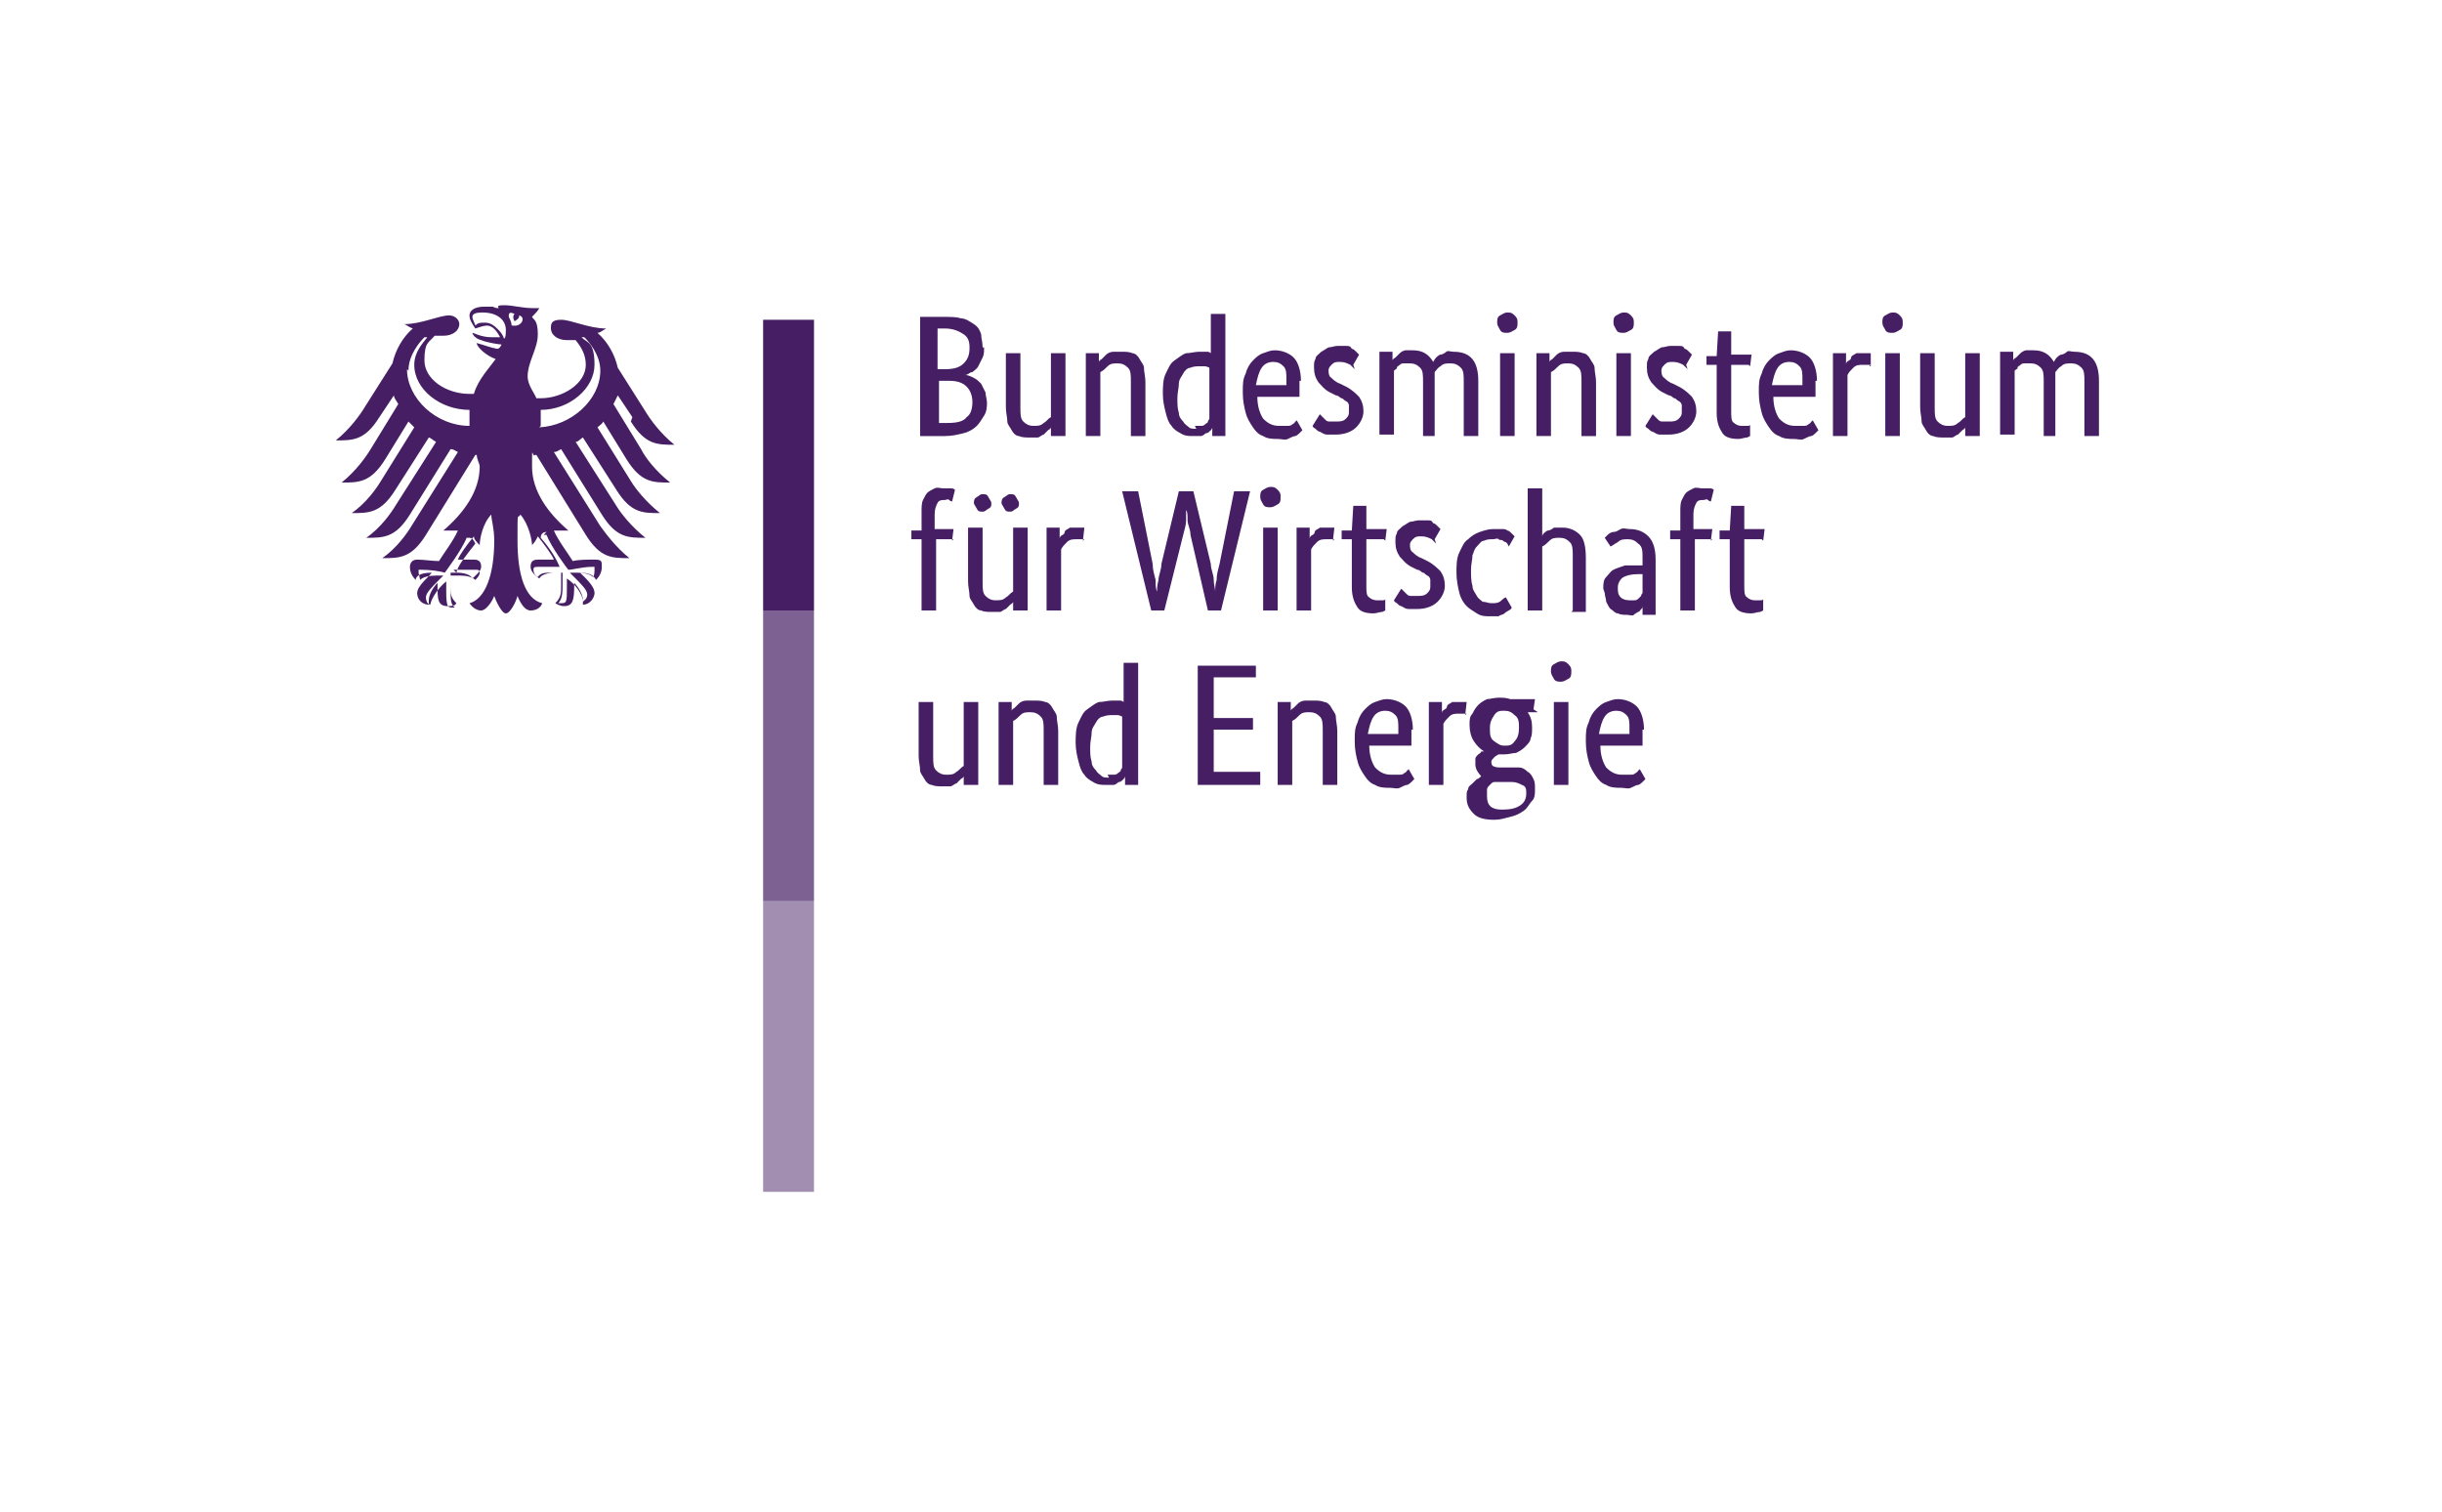
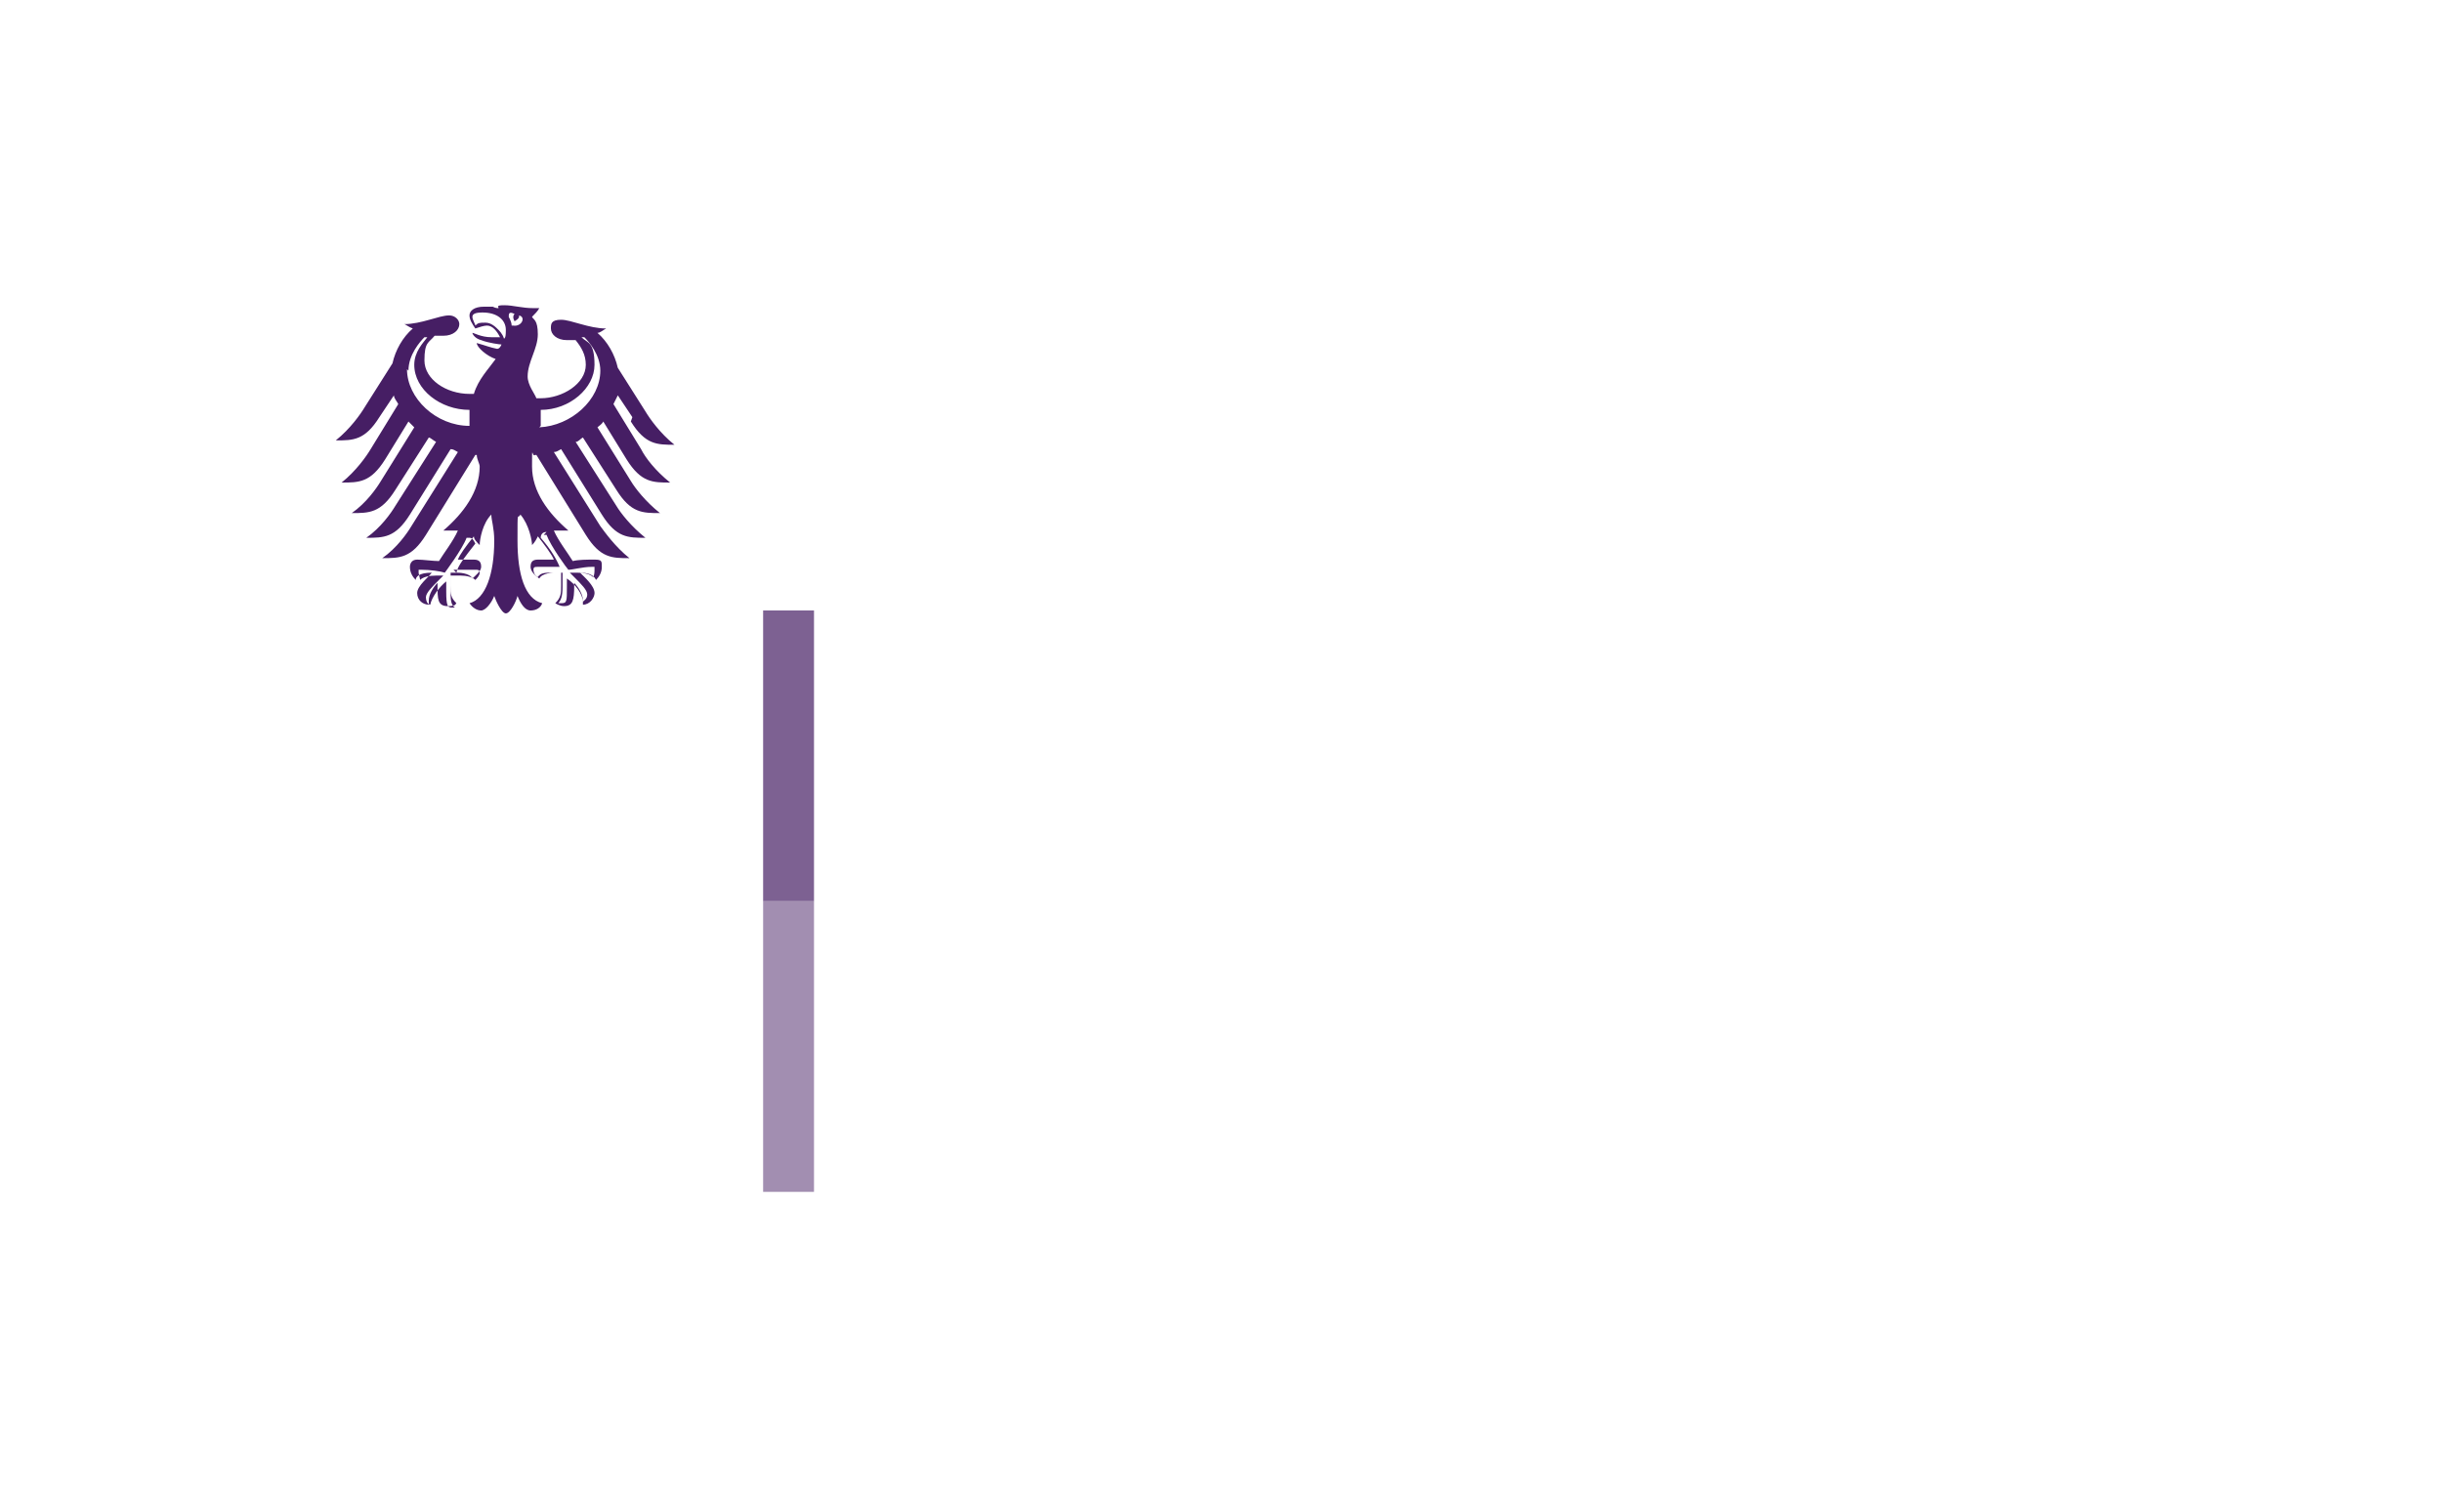
<svg xmlns="http://www.w3.org/2000/svg" id="Layer_1" version="1.1" viewBox="0 0 168 104">
  <defs>
    <style> .st0 { opacity: .5; } .st0, .st1, .st2 { fill: #461e64; } .st1 { opacity: .7; } </style>
  </defs>
  <g id="Name">
-     <path class="st2" d="M67.7,23.9c0,.3,0,.5-.1.7s-.2.4-.3.6c-.1.2-.3.3-.4.4-.2,0-.3.2-.5.2h0c.2,0,.4.1.6.2.2.1.3.2.5.4.1.2.2.4.3.6,0,.2.1.5.1.7s0,.6-.2.9-.3.5-.5.7c-.2.2-.5.4-.9.5s-.8.2-1.3.2h-1.7v-8.2h1.6c.5,0,.9,0,1.2.1.3,0,.6.2.9.4s.4.4.5.7c0,.3.1.5.1.9ZM66.7,23.9c0-.4-.1-.7-.4-.9s-.7-.4-1.3-.4h-.5v2.8h.5c.6,0,1-.1,1.3-.4s.4-.6.4-1.1ZM66.9,27.7c0-.4-.1-.8-.4-1.1-.3-.3-.7-.4-1.2-.4h-.7v2.9h.6c.6,0,1.1-.1,1.3-.4.3-.2.4-.6.4-1.1ZM73.2,30h-.9v-.6h0s0,.1-.2.2c0,0-.2.2-.3.3-.1,0-.3.2-.4.2s-.4,0-.6,0-.5,0-.7-.1c-.2,0-.4-.2-.5-.4s-.3-.4-.3-.6c0-.3-.1-.6-.1-1v-3.7h1v3.7c0,.5,0,.8.2,1,.2.2.4.3.7.3s.5,0,.7-.2c.2-.1.3-.3.5-.4v-4.4h1s0,5.7,0,5.7ZM77.8,30v-3.7c0-.5,0-.8-.2-1-.2-.2-.4-.3-.7-.3s-.5,0-.7.2-.3.3-.5.4v4.4h-1v-5.7h.9v.6h0s0-.1.2-.2c0,0,.2-.2.3-.3s.3-.2.5-.2.4,0,.6,0,.5,0,.7.1c.2,0,.4.2.5.4s.3.4.3.6c0,.3.1.6.1,1v3.7h-1ZM80,27.2c0-.6,0-1.1.2-1.5s.3-.7.6-.9.5-.4.8-.5c.3,0,.6-.1.9-.1s.3,0,.5,0c.1,0,.2,0,.3.1v-2.7h1c0-.1,0,8.4,0,8.4h-.9v-.6h0s0,.1-.1.2-.2.2-.3.2-.2.2-.4.2c-.2,0-.4,0-.6,0s-.5,0-.8-.2c-.2-.1-.5-.3-.6-.5-.2-.2-.3-.5-.4-.9s-.2-.8-.2-1.3h0ZM82.2,29.3c.2,0,.3,0,.4,0s.2,0,.3-.1.2-.1.2-.2.1-.1.1-.2v-3.5c0,0-.2-.1-.3-.1-.1,0-.3,0-.4,0s-.4,0-.6.1c-.2,0-.4.2-.5.4s-.3.4-.3.7-.1.6-.1,1,0,.7.1,1c0,.3.2.5.3.6.1.2.3.3.4.4s.3.1.5.1h0ZM89.4,26.2c0,.2,0,.5,0,.6s0,.3,0,.5h-2.9c0,.7.2,1.2.4,1.5.3.3.6.5,1.1.5s.3,0,.5,0,.3,0,.4-.1c0,0,.2-.1.2-.2,0,0,.1,0,.1-.1l.4.7s0,0-.2.2c0,0-.2.2-.3.2-.1,0-.3.1-.5.2s-.4,0-.7,0-.7,0-1-.2c-.3-.1-.5-.3-.7-.6s-.4-.6-.5-1c-.1-.4-.2-.8-.2-1.4s0-.9.2-1.3c.1-.4.3-.7.5-.9s.4-.4.7-.5c.3-.1.5-.2.8-.2.5,0,1,.2,1.3.5s.5.9.5,1.6h0ZM87.6,24.9c-.3,0-.6.1-.8.4s-.3.7-.4,1.2h2.1s0,0,0-.2c0,0,0-.2,0-.2,0-.4,0-.7-.2-.9-.2-.2-.4-.3-.7-.3ZM93.2,25.4c0,0-.2-.2-.3-.3-.2-.1-.4-.2-.7-.2s-.4,0-.6.2-.2.3-.2.4,0,.4.2.5c.1.1.3.3.6.4l.4.2c.4.2.7.5.9.7.2.3.3.6.3,1s-.2.8-.5,1.1c-.3.3-.8.5-1.4.5s-.4,0-.6,0-.3-.1-.5-.2c-.1,0-.2-.1-.3-.2,0,0-.2-.1-.2-.2l.5-.8s.1.1.2.2c0,0,.1.1.2.2s.2.1.3.1.3,0,.4,0c.3,0,.5,0,.7-.2s.2-.3.2-.5,0-.3,0-.4c0,0,0-.2-.2-.3s-.2-.2-.3-.2-.2-.2-.4-.2l-.4-.2c-.4-.2-.6-.5-.8-.7-.2-.3-.3-.6-.3-1s0-.4.1-.6c0-.2.2-.3.4-.5.2-.1.3-.2.5-.3.2,0,.4-.1.6-.1s.4,0,.6,0c.2,0,.3,0,.4.2.1,0,.2.1.3.2,0,0,.1.1.2.2l-.4.7h0ZM97.9,30v-3.7c0-.5,0-.8-.2-1s-.4-.3-.7-.3-.3,0-.4,0c-.1,0-.2,0-.3.1s-.2.1-.2.2-.1.1-.2.2v4.4h-1v-5.7h.9v.6h0c0,0,0-.1.2-.2,0,0,.2-.2.3-.3s.3-.2.4-.2.3,0,.5,0c.7,0,1.1.3,1.4.8,0,0,.1-.2.2-.3,0,0,.2-.2.3-.2.1,0,.3-.1.4-.2s.3,0,.5,0c1.2,0,1.7.7,1.7,2v3.8h-1v-3.7c0-.5,0-.8-.2-1s-.4-.3-.7-.3-.5,0-.7.2c-.2.1-.3.3-.4.4,0,0,0,.2,0,.3,0,0,0,.2,0,.3v3.8s-1,0-1,0ZM104.2,30h-1v-5.7h1v5.7ZM103.7,22.9c-.2,0-.4,0-.5-.2s-.2-.3-.2-.5,0-.4.2-.5.3-.2.5-.2.3,0,.5.2.2.3.2.5,0,.4-.2.5-.3.2-.5.2ZM108.8,30v-3.7c0-.5,0-.8-.2-1-.2-.2-.4-.3-.7-.3s-.5,0-.7.2-.3.3-.5.4v4.4h-1v-5.7h.9v.6h0s0-.1.2-.2c0,0,.2-.2.3-.3s.3-.2.5-.2.4,0,.6,0,.5,0,.7.1c.2,0,.4.2.5.4s.3.4.3.6c0,.3.1.6.1,1v3.7h-1ZM112.2,30h-1v-5.7h1v5.7ZM111.7,22.9c-.2,0-.4,0-.5-.2s-.2-.3-.2-.5,0-.4.2-.5.3-.2.5-.2.3,0,.5.2.2.3.2.5,0,.4-.2.5-.3.2-.5.2ZM116.1,25.4c0,0-.2-.2-.3-.3-.2-.1-.4-.2-.7-.2s-.4,0-.6.2-.2.3-.2.4,0,.4.2.5c.1.1.3.3.6.4l.4.2c.4.2.7.5.9.7.2.3.3.6.3,1s-.2.8-.5,1.1c-.3.3-.8.5-1.4.5s-.4,0-.6,0-.3-.1-.5-.2c-.1,0-.2-.1-.3-.2,0,0-.2-.1-.2-.2l.5-.8s.1.1.2.2c0,0,.1.1.2.2s.2.1.3.1.3,0,.4,0c.3,0,.5,0,.7-.2s.2-.3.2-.5,0-.3,0-.4c0,0,0-.2-.2-.3s-.2-.2-.3-.2-.2-.2-.4-.2l-.4-.2c-.4-.2-.6-.5-.8-.7-.2-.3-.3-.6-.3-1s0-.4.1-.6c0-.2.2-.3.4-.5.2-.1.3-.2.5-.3.2,0,.4-.1.6-.1s.4,0,.6,0c.2,0,.3,0,.4.2.1,0,.2.1.3.2,0,0,.1.1.2.2l-.4.7h0ZM120.3,25.1h-1.2v3.2c0,.4,0,.7.2.8.1.1.3.2.5.2s.3,0,.4,0,.2,0,.2-.1v.8c0,0,0,0-.2.1-.2,0-.4.1-.6.1-.5,0-.9-.1-1.1-.4-.2-.3-.4-.7-.4-1.4v-3.3h-.7v-.6h.7c0-.1.1-1.7.1-1.7h.9v1.6h1.4s-.1.8-.1.8ZM124.9,26.2c0,.2,0,.5,0,.6s0,.3,0,.5h-2.9c0,.7.2,1.2.4,1.5.3.3.6.5,1.1.5s.3,0,.5,0,.3,0,.4-.1c0,0,.2-.1.2-.2,0,0,.1,0,.1-.1l.4.7s0,0-.2.2c0,0-.2.2-.3.2-.1,0-.3.1-.5.2s-.4,0-.7,0-.7,0-1-.2c-.3-.1-.5-.3-.7-.6s-.4-.6-.5-1c-.1-.4-.2-.8-.2-1.4s0-.9.2-1.3c.1-.4.3-.7.5-.9s.4-.4.7-.5c.3-.1.5-.2.8-.2.5,0,1,.2,1.3.5s.5.9.5,1.6h0ZM123.1,24.9c-.3,0-.6.1-.8.4s-.3.7-.4,1.2h2.1s0,0,0-.2c0,0,0-.2,0-.2,0-.4,0-.7-.2-.9-.2-.2-.4-.3-.7-.3ZM128.7,25.1s0,0-.2,0-.2,0-.3,0c-.3,0-.5,0-.7.2-.2.2-.3.3-.4.5v4.2h-1v-5.7h.9v.8h0c0-.1,0-.2.2-.3s.1-.2.2-.3.2-.1.3-.2c.1,0,.3,0,.5,0s.2,0,.3,0,.1,0,.2,0v.9q-.1,0-.1,0ZM130.7,30h-1v-5.7h1v5.7ZM130.2,22.9c-.2,0-.4,0-.5-.2s-.2-.3-.2-.5,0-.4.2-.5.3-.2.5-.2.3,0,.5.2.2.3.2.5,0,.4-.2.5-.3.2-.5.2ZM136.1,30h-.9v-.6h0s0,.1-.2.2c0,0-.2.2-.3.3-.1,0-.3.2-.4.2s-.4,0-.6,0-.5,0-.7-.1c-.2,0-.4-.2-.5-.4s-.3-.4-.3-.6c0-.3-.1-.6-.1-1v-3.7h1v3.7c0,.5,0,.8.2,1,.2.2.4.3.7.3s.5,0,.7-.2c.2-.1.3-.3.5-.4v-4.4h1v5.7h0ZM140.6,30v-3.7c0-.5,0-.8-.2-1s-.4-.3-.7-.3-.3,0-.4,0c-.1,0-.2,0-.3.1s-.2.1-.2.2-.1.1-.2.2v4.4h-1v-5.7h.9v.6h0c0,0,0-.1.2-.2,0,0,.2-.2.3-.3s.3-.2.4-.2.3,0,.5,0c.7,0,1.1.3,1.4.8,0,0,.1-.2.2-.3,0,0,.2-.2.3-.2.1,0,.3-.1.4-.2s.3,0,.5,0c1.2,0,1.7.7,1.7,2v3.8h-1v-3.7c0-.5,0-.8-.2-1s-.4-.3-.7-.3-.5,0-.7.2c-.2.1-.3.3-.4.4,0,0,0,.2,0,.3,0,0,0,.2,0,.3v3.8h-1ZM65.6,37.1h-1.2v4.9h-1v-4.9h-.7v-.6h.7v-1.3c0-.3,0-.6.1-.8s.2-.4.3-.5.3-.2.5-.3.4,0,.6,0,.4,0,.5,0,.2,0,.3.1l-.2.8s-.1,0-.2-.1-.2,0-.3,0c-.2,0-.4,0-.5.2s-.2.4-.2.8v1h1.3s-.1.8-.1.8ZM70.6,42h-.9v-.6h0s0,.1-.2.2c0,0-.2.2-.3.3-.1,0-.3.2-.4.2s-.4,0-.6,0-.5,0-.7-.1c-.2,0-.4-.2-.5-.4s-.3-.4-.3-.6c0-.3-.1-.6-.1-1v-3.7h1v3.7c0,.5,0,.8.2,1,.2.2.4.3.7.3s.5,0,.7-.2c.2-.1.3-.3.5-.4v-4.4h1s0,5.7,0,5.7ZM68.2,34.6c0,.2,0,.3-.2.4s-.2.2-.4.2-.3,0-.4-.2-.2-.3-.2-.4,0-.3.2-.4.2-.2.4-.2.3,0,.4.2.2.3.2.4ZM70.1,34.6c0,.2,0,.3-.2.4s-.2.2-.4.2-.3,0-.4-.2-.2-.3-.2-.4,0-.3.2-.4.2-.2.4-.2.3,0,.4.2.2.3.2.4ZM74.6,37.1s0,0-.2,0-.2,0-.3,0c-.3,0-.5,0-.7.2-.2.2-.3.3-.4.5v4.2h-1v-5.7h.9v.8h0c0-.1,0-.2.2-.3s.1-.2.2-.3.2-.1.3-.2c.1,0,.3,0,.5,0s.2,0,.3,0,.1,0,.2,0c0,0-.1.9-.1.9ZM86,33.8l-2,8.2h-.9l-1.2-5.2c0-.4-.2-.7-.2-1s0-.6-.1-.7h0c0,.2,0,.4,0,.7s-.1.6-.2,1l-1.3,5.2h-.9l-2-8.2h1.1l1,5c0,.4.1.7.2,1.1,0,.3,0,.6.1.8h0c0-.2,0-.4.1-.8,0-.3.2-.7.2-1.1l1.2-5h1l1.2,5c0,.4.2.7.2,1.1,0,.3.1.6.1.8h0c0-.2,0-.5.1-.8,0-.4.1-.7.2-1.1l1-5h1,0ZM87.9,42h-1v-5.7h1v5.7ZM87.4,34.9c-.2,0-.4,0-.5-.2s-.2-.3-.2-.5,0-.4.2-.5.3-.2.5-.2.3,0,.5.2.2.3.2.5,0,.4-.2.5-.3.2-.5.2ZM91.8,37.1s0,0-.2,0-.2,0-.3,0c-.3,0-.5,0-.7.2-.2.2-.3.3-.4.5v4.2h-1v-5.7h.9v.8h0c0-.1,0-.2.2-.3s.1-.2.2-.3.2-.1.3-.2c.1,0,.3,0,.5,0s.2,0,.3,0,.1,0,.2,0c0,0-.1.9-.1.9ZM95.2,37.1h-1.2v3.2c0,.4,0,.7.2.8.1.1.3.2.5.2s.3,0,.4,0,.2,0,.2-.1v.8c0,0,0,0-.2.1-.2,0-.4.1-.6.1-.5,0-.9-.1-1.1-.4-.2-.3-.4-.7-.4-1.4v-3.3h-.7v-.6h.7c0-.1.1-1.7.1-1.7h.9v1.6h1.4s-.1.8-.1.8ZM98.8,37.4c0,0-.2-.2-.3-.3-.2-.1-.4-.2-.7-.2s-.4,0-.6.2-.2.3-.2.4,0,.4.2.5c.1.1.3.3.6.4l.4.2c.4.2.7.5.9.7.2.3.3.6.3,1s-.2.8-.5,1.1c-.3.3-.8.5-1.4.5s-.4,0-.6,0-.3-.1-.5-.2c-.1,0-.2-.1-.3-.2,0,0-.2-.1-.2-.2l.5-.8s.1.1.2.2c0,0,.1.1.2.2s.2.1.3.1.3,0,.4,0c.3,0,.5,0,.7-.2s.2-.3.2-.5,0-.3,0-.4c0,0,0-.2-.2-.3s-.2-.2-.3-.2-.2-.2-.4-.2l-.4-.2c-.4-.2-.6-.5-.8-.7-.2-.3-.3-.6-.3-1s0-.4.1-.6c0-.2.2-.3.4-.5.2-.1.3-.2.5-.3.2,0,.4-.1.6-.1s.4,0,.6,0c.2,0,.3,0,.4.2.1,0,.2.1.3.2,0,0,.1.1.2.2l-.4.7h0ZM103.7,37.4s0,0-.1-.1c0,0-.1,0-.2-.1s-.2,0-.3-.1-.2,0-.4,0c-.2,0-.4,0-.6.1-.2,0-.3.2-.5.4s-.2.4-.3.6c0,.3-.1.6-.1,1s0,.8.1,1.1c0,.3.2.5.3.7.1.2.3.3.4.4.2,0,.4.1.6.1.3,0,.5,0,.7-.2s.3-.2.3-.2l.4.7s0,.1-.2.2c0,0-.2.1-.3.2s-.3.1-.4.2c-.2,0-.4,0-.6,0-.3,0-.6,0-.9-.2s-.5-.3-.7-.5-.4-.5-.5-.9-.2-.9-.2-1.4,0-1,.2-1.4.3-.7.6-.9c.2-.2.5-.4.8-.5.3-.1.6-.2.9-.2s.4,0,.6,0c.2,0,.3,0,.4.1.1,0,.2.1.3.2,0,0,.1.1.2.2l-.4.7h0ZM108.2,42v-3.7c0-.5,0-.8-.2-1-.2-.2-.4-.3-.7-.3s-.5,0-.7.2-.3.3-.5.4v4.4h-1v-8.4h1c0-.1,0,3.3,0,3.3h0s0-.1.1-.2c0,0,.2-.2.3-.2s.3-.1.4-.2c.2,0,.4,0,.6,0,.5,0,.9.2,1.2.5s.4.9.4,1.6v3.7h-1ZM110.3,40.5c0-.3,0-.6.2-.8s.3-.4.5-.5c.2-.1.5-.2.8-.3.3,0,.6,0,.9,0h.3v-.5c0-.5,0-.8-.3-1-.2-.2-.4-.3-.7-.3s-.5,0-.7.2c-.2.1-.3.2-.5.3l-.4-.6c0,0,.1-.1.2-.2,0,0,.2-.2.4-.2s.3-.1.5-.2.4,0,.6,0c.6,0,1,.2,1.3.5s.5.8.5,1.6v2.6c0,.2,0,.5,0,.7,0,.2,0,.4,0,.5h-.9v-.6h0c0,0,0,.2-.1.2,0,0-.1.2-.2.2,0,0-.2.1-.3.2s-.3,0-.5,0-.4,0-.6-.1c-.2,0-.3-.2-.5-.3-.1-.1-.2-.3-.3-.5,0-.2-.1-.4-.1-.6h0ZM112,41.3c.1,0,.3,0,.4,0s.2,0,.3-.1c0,0,.1-.1.2-.2,0,0,0-.1.1-.2v-1.3h-.3c-.5,0-.8.1-1,.2s-.4.4-.4.7,0,.5.2.7c.1.1.3.2.6.2ZM117.8,37.1h-1.2v4.9h-1v-4.9h-.7v-.6h.7v-1.3c0-.3,0-.6.1-.8s.2-.4.3-.5.3-.2.5-.3.4,0,.6,0,.4,0,.5,0,.2,0,.3.1l-.2.8s-.1,0-.2-.1-.2,0-.3,0c-.2,0-.4,0-.5.2s-.2.4-.2.8v1h1.3s-.1.8-.1.8ZM121.2,37.1h-1.2v3.2c0,.4,0,.7.2.8.1.1.3.2.5.2s.3,0,.4,0,.2,0,.2-.1v.8c0,0,0,0-.2.1-.2,0-.4.1-.6.1-.5,0-.9-.1-1.1-.4-.2-.3-.4-.7-.4-1.4v-3.3h-.7v-.6h.7c0-.1.1-1.7.1-1.7h.9v1.6h1.4s-.1.8-.1.8ZM67.2,54h-.9v-.6h0s0,.1-.2.2c0,0-.2.2-.3.3-.1,0-.3.2-.4.2s-.4,0-.6,0-.5,0-.7-.1c-.2,0-.4-.2-.5-.4s-.3-.4-.3-.6c0-.3-.1-.6-.1-1v-3.7h1v3.7c0,.5,0,.8.2,1,.2.2.4.3.7.3s.5,0,.7-.2c.2-.1.3-.3.5-.4v-4.4h1s0,5.7,0,5.7ZM71.8,54v-3.7c0-.5,0-.8-.2-1-.2-.2-.4-.3-.7-.3s-.5,0-.7.2-.3.3-.5.4v4.4h-1v-5.7h.9v.6h0s0-.1.2-.2c0,0,.2-.2.3-.3s.3-.2.5-.2.4,0,.6,0,.5,0,.7.1c.2,0,.4.2.5.4s.3.4.3.6c0,.3.1.6.1,1v3.7h-1ZM74,51.2c0-.6,0-1.1.2-1.5s.3-.7.6-.9.5-.4.8-.5c.3,0,.6-.1.9-.1s.3,0,.5,0c.1,0,.2,0,.3.1v-2.7h1c0-.1,0,8.4,0,8.4h-.9v-.6h0s0,.1-.1.2-.2.2-.3.2-.2.2-.4.2c-.2,0-.4,0-.6,0s-.5,0-.8-.2c-.2-.1-.5-.3-.6-.5-.2-.2-.3-.5-.4-.9s-.2-.8-.2-1.3h0ZM76.2,53.3c.2,0,.3,0,.4,0s.2,0,.3-.1.2-.1.2-.2.1-.1.1-.2v-3.5c0,0-.2-.1-.3-.1-.1,0-.3,0-.4,0s-.4,0-.6.1c-.2,0-.4.2-.5.4s-.3.4-.3.7-.1.6-.1,1,0,.7.1,1c0,.3.2.5.3.6.1.2.3.3.4.4s.3.1.5.1ZM86.4,46.6h-2.9v2.8h2.7v.8h-2.7v2.9h3.2v.9h-4.3v-8.2h4s0,.8,0,.8ZM91,54v-3.7c0-.5,0-.8-.2-1-.2-.2-.4-.3-.7-.3s-.5,0-.7.2-.3.3-.5.4v4.4h-1v-5.7h.9v.6h0s0-.1.2-.2c0,0,.2-.2.3-.3s.3-.2.5-.2.4,0,.6,0,.5,0,.7.1c.2,0,.4.2.5.4s.3.4.3.6c0,.3.1.6.1,1v3.7h-1ZM97.1,50.2c0,.2,0,.5,0,.6s0,.3,0,.5h-2.9c0,.7.2,1.2.4,1.5.3.3.6.5,1.1.5s.3,0,.5,0,.3,0,.4-.1c0,0,.2-.1.2-.2,0,0,.1,0,.1-.1l.4.7s0,0-.2.2c0,0-.2.2-.3.2-.1,0-.3.1-.5.2s-.4,0-.7,0-.7,0-1-.2c-.3-.1-.5-.3-.7-.6s-.4-.6-.5-1c-.1-.4-.2-.8-.2-1.4s0-.9.2-1.3c.1-.4.3-.7.5-.9s.4-.4.7-.5c.3-.1.5-.2.8-.2.5,0,1,.2,1.3.5s.5.9.5,1.6ZM95.3,48.9c-.3,0-.6.1-.8.4s-.3.7-.4,1.2h2.1s0,0,0-.2c0,0,0-.2,0-.2,0-.4,0-.7-.2-.9-.2-.2-.4-.3-.7-.3ZM100.9,49.1s0,0-.2,0-.2,0-.3,0c-.3,0-.5,0-.7.2-.2.2-.3.3-.4.5v4.2h-1v-5.7h.9v.8h0c0-.1,0-.2.2-.3s.1-.2.2-.3.2-.1.3-.2c.1,0,.3,0,.5,0s.2,0,.3,0,.1,0,.2,0c0,0-.1.9-.1.9ZM105.8,49h-.7c.2.3.3.6.3,1s0,.6-.1.8c0,.2-.2.4-.4.6s-.4.3-.6.4c-.2,0-.5.1-.8.1h-.2s0,0-.2,0c0,0-.2.1-.3.2s-.2.2-.2.3,0,.2.1.3c0,0,.2.1.4.1h.7c.3,0,.5,0,.7,0s.4.1.6.3c.2.1.3.3.4.5s.1.4.1.7,0,.6-.2.8-.3.5-.6.7-.5.3-.9.4-.7.2-1.1.2c-.6,0-1.1-.1-1.4-.4-.3-.3-.5-.6-.5-1.1s0-.4.1-.6c0-.2.2-.3.3-.4.1-.1.2-.2.3-.3.1,0,.2-.1.3-.2h0c-.2-.2-.4-.5-.4-.8s0-.3,0-.4.1-.2.2-.3c0,0,.2-.1.2-.2,0,0,.1,0,.2,0h0c-.3-.2-.5-.4-.7-.7-.2-.3-.3-.7-.3-1.1s0-.6.2-.8c.1-.2.2-.4.4-.6s.4-.3.6-.4c.2,0,.5-.1.8-.1s.5,0,.8.1h1.7s-.1.7-.1.7ZM103.2,53.8c-.2,0-.3,0-.4,0,0,0-.1,0-.2.1,0,0-.1.1-.2.2s-.1.2-.1.3c0,.1,0,.2,0,.4,0,.6.3.9,1,.9s1-.1,1.3-.3.4-.5.4-.8,0-.5-.3-.6c-.2-.1-.4-.2-.7-.2,0,0-.7,0-.7,0ZM104.5,50.1c0-.4,0-.7-.3-.9-.2-.2-.4-.3-.7-.3s-.5,0-.7.3-.3.5-.3.9,0,.7.3.9.4.3.7.3.5,0,.7-.3c.2-.2.3-.5.3-.9ZM107.9,54h-1v-5.7h1v5.7ZM107.4,46.9c-.2,0-.4,0-.5-.2s-.2-.3-.2-.5,0-.4.2-.5.3-.2.5-.2.3,0,.5.2.2.3.2.5,0,.4-.2.5-.3.2-.5.2ZM113,50.2c0,.2,0,.5,0,.6s0,.3,0,.5h-2.9c0,.7.2,1.2.4,1.5.3.3.6.5,1.1.5s.3,0,.5,0,.3,0,.4-.1c0,0,.2-.1.2-.2,0,0,.1,0,.1-.1l.4.7s0,0-.2.2c0,0-.2.2-.3.2-.1,0-.3.1-.5.2s-.4,0-.7,0-.7,0-1-.2c-.3-.1-.5-.3-.7-.6s-.4-.6-.5-1c-.1-.4-.2-.8-.2-1.4s0-.9.2-1.3c.1-.4.3-.7.5-.9s.4-.4.7-.5c.3-.1.5-.2.8-.2.5,0,1,.2,1.3.5s.5.9.5,1.6ZM111.2,48.9c-.3,0-.6.1-.8.4s-.3.7-.4,1.2h2.1s0,0,0-.2c0,0,0-.2,0-.2,0-.4,0-.7-.2-.9-.2-.2-.4-.3-.7-.3Z" />
-   </g>
+     </g>
  <g id="Adler-und-Saeulenelement">
    <path class="st2" d="M37.2,29.3c0-.2,0-.5,0-.7s0-.3,0-.4c2,0,3.7-1.5,3.7-3.1s-.5-1.5-.9-1.9c0,0,.1,0,.2,0,.3.3,1.1,1.2,1.1,2.3,0,2-2,3.8-4.2,3.9M35.2,22.4c0-.2-.1-.4-.2-.6,0-.2,0-.4.4-.2-.2.2,0,.5,0,.5,0,0,.4-.2.3-.4.5.1.2.8-.4.7M34.7,23.5c0-.3-.2-.6-.4-.8-.2-.2-.5-.5-.9-.5s-.5,0-.7.2c0-.1-.2-.4-.2-.6s.2-.3.7-.3c1,0,1.6.5,1.6,1.2s-.1.5-.2.7M37.4,36.8c.1,0,.2,0,.2,0,.3.8,1.4,2.3,1.5,2.4h0s0,0,0,0c.3,0,1-.2,1.6-.2h0c0,0,.1,0,.2,0,0,0,0,.1,0,.2,0,.1,0,.4-.1.5-.2-.2-.6-.3-1.1-.3s-.4,0-.5,0h0s0,0,0,0l.3.3c.5.5.9.9.9,1.2s-.2.4-.3.5c0-.5-.5-1.2-1.1-1.6h0s0,.1,0,.1c0,.1,0,.3,0,.5,0,1,0,1.1-.4,1.1s-.1,0-.2,0c.2-.2.3-.5.3-1.1v-.3s0-.2,0-.2c0-.2,0-.4,0-.5h0c0,0,0,0,0,0-.2,0-.5,0-.7,0-.5,0-.8,0-1,.3-.2-.1-.3-.3-.3-.5,0-.2.1-.2.3-.2s.2,0,.3,0c.2,0,.5,0,1.2,0h0,0c-.2-.5-.6-1.2-1.3-2,0-.2.1-.4.4-.4M31.2,39.2h0s0,0,0,0c.6,0,1,0,1.2,0,.1,0,.2,0,.3,0,.2,0,.3,0,.3.2s-.2.4-.3.5c-.2-.2-.6-.3-1-.3s-.5,0-.7,0h0s0,0,0,0h0c0,.2,0,.4,0,.6v.2s0,.3,0,.3c0,.5,0,.9.3,1.1,0,0-.1,0-.2,0-.3,0-.4-.1-.4-1.1s0-.4,0-.5v-.2s0,0,0,0c-.5.4-1,1.1-1.1,1.6-.2,0-.3-.3-.3-.5,0-.3.4-.7.9-1.2l.3-.3h0c-.1,0-.3,0-.5,0-.5,0-.9.1-1.1.3,0-.1-.1-.4-.1-.5s0-.2,0-.2c0,0,.1,0,.2,0h0c.6,0,1.3.1,1.6.2h0s0,0,0,0c0,0,1.2-1.6,1.5-2.4,0,0,.1,0,.2,0,.2,0,.3.2.4.4-.7.9-1.2,1.5-1.3,2M28.1,25.5c0-1.1.8-2,1.1-2.3,0,0,.1,0,.2,0-.3.4-.9,1-.9,1.9,0,1.7,1.8,3.1,3.8,3.1,0,.1,0,.3,0,.4,0,.2,0,.5,0,.7-2.3,0-4.3-1.9-4.3-3.9M43.4,29c1,1.6,1.8,1.6,3,1.6-1-.8-1.7-1.8-2-2.3l-1.9-3c-.2-.9-.7-1.8-1.4-2.4.2,0,.4-.2.6-.3-1.2,0-2.4-.6-3.1-.6s-.7.3-.7.6c0,.4.4.8,1.1.8s.4,0,.6,0c.4.5.7,1,.7,1.7,0,1.3-1.6,2.3-3.1,2.3s-.2,0-.3,0c-.1-.3-.6-.9-.6-1.5,0-1,.7-1.9.7-2.9s-.3-1-.4-1.2c.2-.2.4-.4.5-.6-.1,0-.2,0-.4,0-.8,0-1.4-.2-2-.2s-.4.1-.4.2,0,0,0,0c-.1,0-.2,0-.4-.1-.2,0-.4,0-.6,0-.7,0-1,.3-1,.6s.2.6.4.9c.3-.1.6-.2.8-.2.4,0,.7.4.9.8-.3,0-.3,0-.6,0-.7,0-1.2-.3-1.3-.3s0,0,0,0c0,.1.2.4.6.5.5.2,1.3.3,1.4.3,0,0-.1.3-.3.3,0,0,0,0,0,0-.5-.1-.7-.2-1.4-.4,0,0,0,0,0,0,0,.3.7.9,1.3,1.1-.5.7-1.2,1.4-1.5,2.4,0,0-.2,0-.3,0-1.6,0-3.1-1-3.1-2.3s.3-1.2.7-1.7c.2,0,.4,0,.6,0,.7,0,1.1-.4,1.1-.8,0-.3-.3-.6-.7-.6-.7,0-1.9.6-3.1.6.1,0,.3.2.6.3-.7.6-1.2,1.5-1.4,2.4l-1.9,3c-.3.5-1,1.5-2,2.3,1.2,0,2,0,3-1.6l1-1.5c0,.2.2.4.3.6l-1.9,3.1c-.3.5-1,1.5-2,2.3,1.2,0,2,0,3-1.6l1.6-2.6c.1.1.3.3.4.4l-2.3,3.7c-.3.5-1,1.5-2,2.2,1.2,0,2,0,3-1.6l2.3-3.6c.1,0,.3.2.5.3l-2.8,4.4c-.3.5-1,1.5-2,2.2,1.2,0,2,0,3-1.6l2.8-4.5c.2,0,.3.1.5.2l-3.2,5.1c-.3.5-1,1.5-2,2.2,1.2,0,2,0,3-1.6l3.4-5.5s0,0,.1,0c0,.3.2.6.2.8,0,1.7-1.1,3.2-2.5,4.4,0,0,.2,0,.4,0,.3,0,.5,0,.6,0-.3.7-1,1.6-1.3,2.1-.4,0-1.1-.1-1.5-.1s-.5.3-.5.5c0,.4.2.7.4.9,0-.2.2-.5,1.1-.5s0,0,0,0c-.2.3-1,.9-1,1.4s.4.8.8.8c0-.1,0-.2,0-.3,0-.4.3-.9.6-1.2,0,0,0,0,0,.2,0,.9,0,1.4.7,1.4s.5-.2.6-.2c-.4-.4-.4-.6-.4-1.2,0-.1,0-.3,0-.5,0-.1,0-.3,0-.4.2,0,.3,0,.5,0,0,0,.8,0,1,.4.2-.2.6-.5.6-.8s-.1-.5-.5-.5-.7,0-1.1,0c.1-.3.6-1,1.1-1.6,0,.2.2.4.4.6,0-.4.2-1.5.8-2.1,0,.4.2.9.2,1.8,0,2.3-.6,4-1.7,4.3.2.3.5.5.8.5s.7-.5.9-1c.1.3.5,1.2.8,1.2s.7-.8.8-1.2c.2.5.5,1,.9,1s.7-.2.8-.5c-1.2-.3-1.7-2-1.7-4.3s0-1.4.2-1.8c.6.7.8,1.8.8,2.1.2-.2.3-.4.4-.6.4.5,1,1.3,1.1,1.6-.4,0-.9,0-1.1,0-.4,0-.5.2-.5.5,0,.3.3.6.6.8.2-.4,1-.4,1-.4.2,0,.2,0,.5,0,0,.1,0,.3,0,.4,0,.2,0,.3,0,.5,0,.5,0,.8-.4,1.2,0,0,.3.2.6.2.6,0,.7-.4.7-1.4s0-.1,0-.2c.3.3.6.8.6,1.2s0,.2,0,.3c.5,0,.8-.5.8-.8,0-.5-.7-1.1-1-1.4,0,0,0,0,0,0,.8,0,1,.3,1.1.5.2-.2.4-.5.4-.9s0-.5-.5-.5-1.1,0-1.5.1c-.3-.5-1-1.4-1.3-2.1.1,0,.3,0,.6,0s.3,0,.4,0c-1.4-1.2-2.5-2.7-2.5-4.4s0-.6.2-.8c0,0,0,0,.1,0l3.4,5.5c1,1.6,1.8,1.6,3,1.6-1-.8-1.7-1.8-2-2.2l-3.2-5.1c.2,0,.3-.1.5-.2l2.8,4.5c1,1.6,1.8,1.6,3,1.6-1-.8-1.7-1.7-2-2.2l-2.8-4.4c.2,0,.3-.2.5-.3l2.3,3.6c1,1.6,1.8,1.6,3,1.6-1-.8-1.7-1.7-2-2.2l-2.3-3.7c.1-.1.3-.2.4-.4l1.6,2.6c1,1.6,1.8,1.6,3,1.6-1-.8-1.7-1.7-2-2.3l-1.9-3.1c.1-.2.2-.4.3-.6l1,1.5Z" />
-     <path class="st2" d="M56,42h-3.5v-20h3.5v20Z" />
    <path class="st1" d="M56,62h-3.5v-20h3.5v20Z" />
    <path class="st0" d="M56,82h-3.5v-20h3.5v20Z" />
  </g>
</svg>